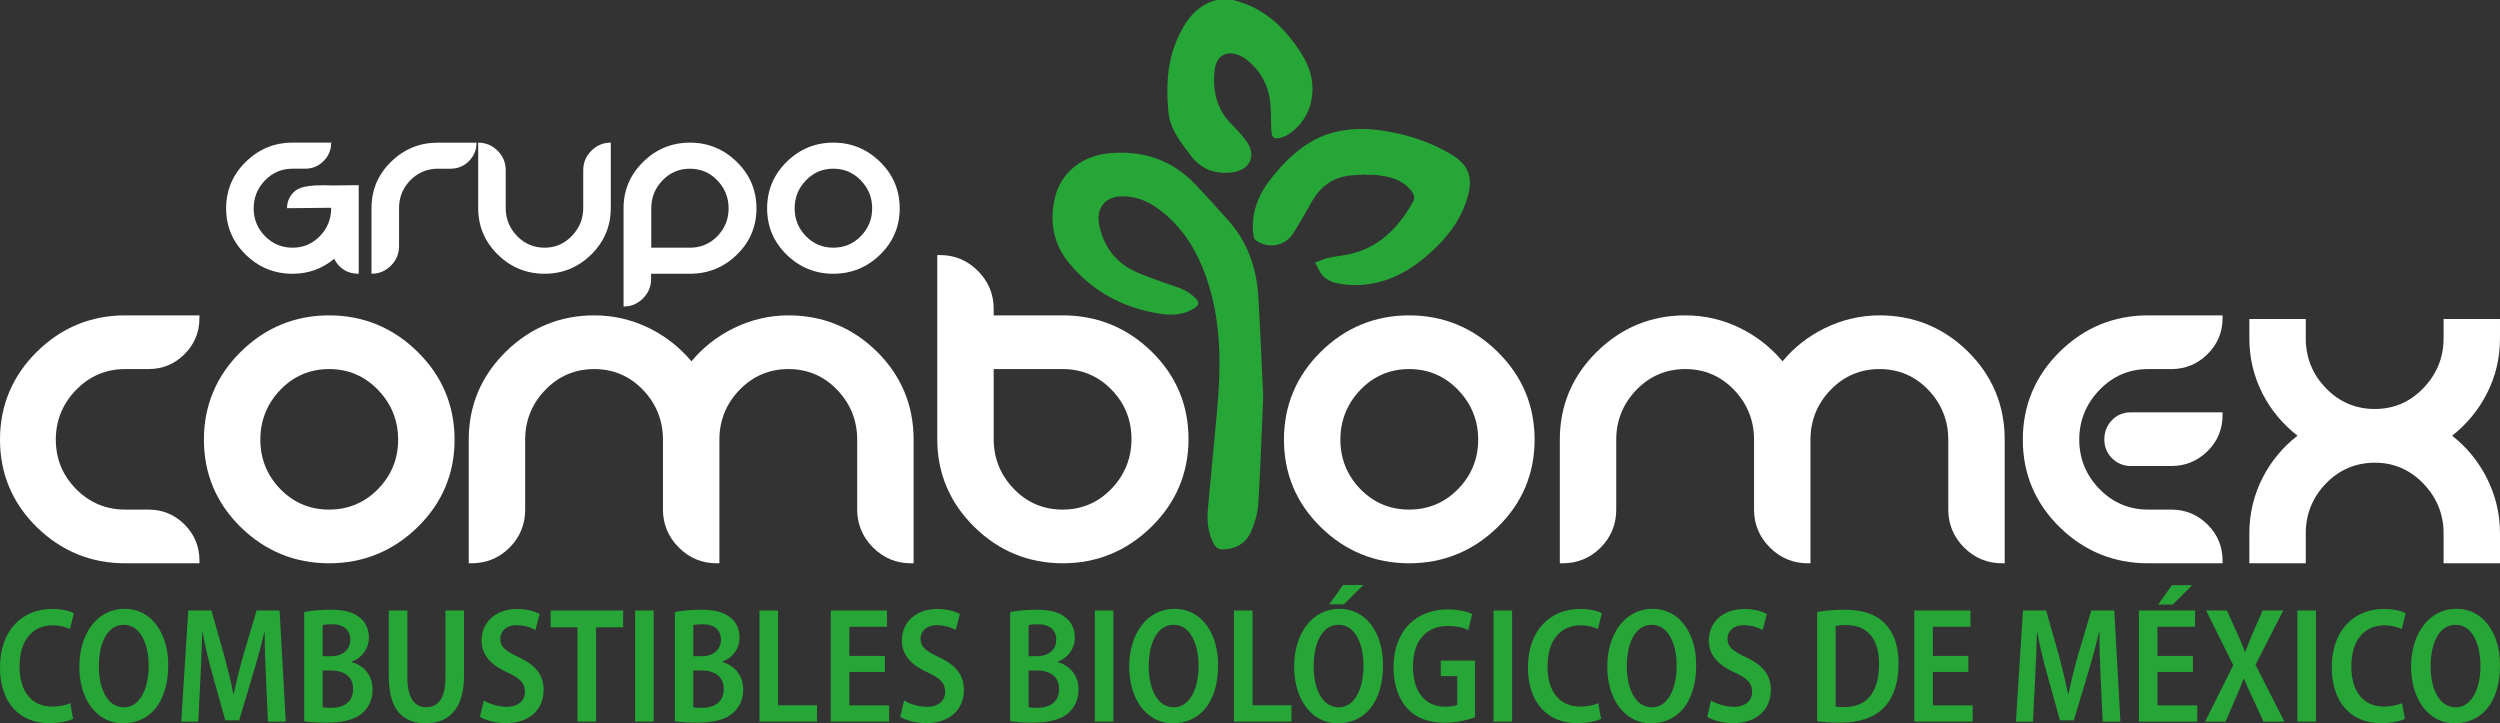
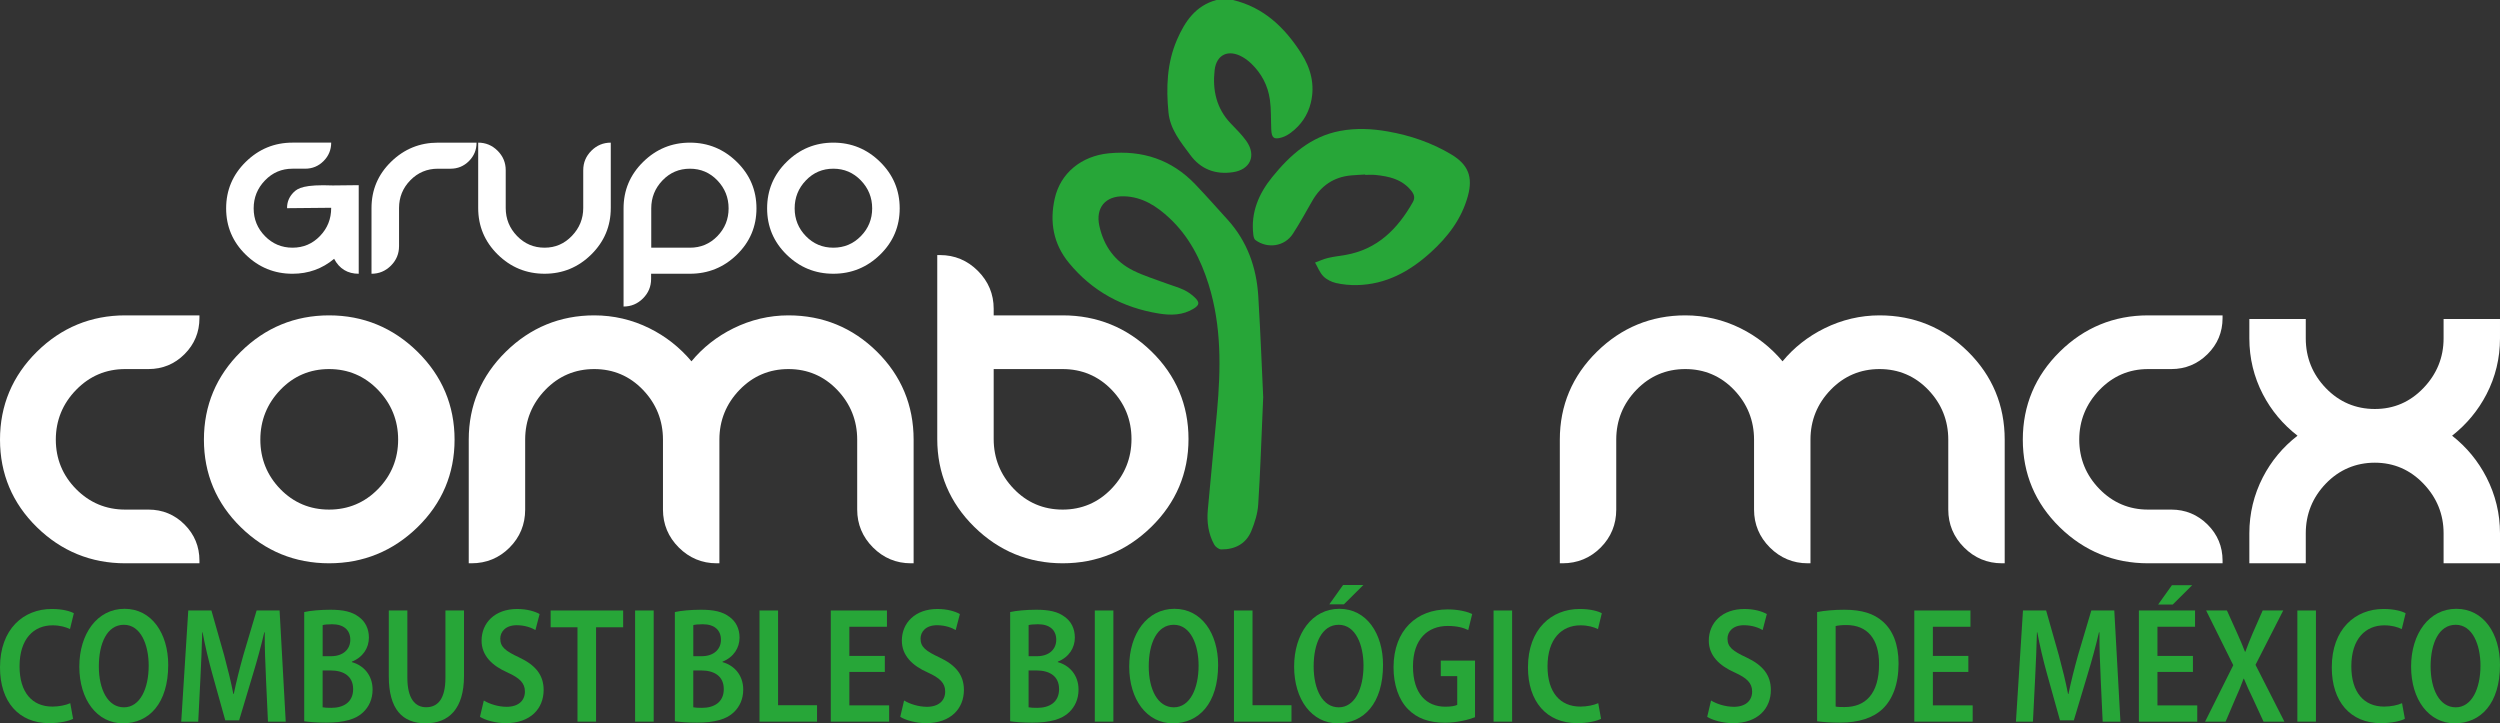
<svg xmlns="http://www.w3.org/2000/svg" viewBox="0 0 1677.42 485.32">
  <rect x="0" y="0" width="1677.42" height="485.32" fill="#333333" stroke="none" />
  <defs>
    <style>.d{fill:#fff;}.e{fill:#27a638;}</style>
  </defs>
  <g id="a" />
  <g id="b">
    <g id="c">
      <g>
        <g>
          <path class="d" d="M267.74,165.21c0,5.06-1.81,9.4-5.44,13.03-3.63,3.63-7.97,5.44-13.03,5.44v-44.09c0-12.17,4.38-22.52,13.14-31.06,8.76-8.54,19.23-12.81,31.4-12.81h25.95c0,4.84-1.7,8.96-5.11,12.37-3.41,3.41-7.53,5.11-12.37,5.11h-8.47c-7.26,0-13.42,2.59-18.47,7.75-5.06,5.17-7.59,11.38-7.59,18.64v25.62Z" />
          <path class="d" d="M391.34,114.18c0-5.06,1.81-9.4,5.44-13.03,3.63-3.63,7.97-5.44,13.03-5.44v43.87c0,12.17-4.36,22.56-13.08,31.17-8.73,8.61-19.17,12.92-31.34,12.92s-22.73-4.31-31.45-12.92c-8.73-8.61-13.09-19-13.09-31.17v-43.87c5.06,0,9.4,1.81,13.03,5.44,3.63,3.63,5.44,7.97,5.44,13.03v25.4c0,7.26,2.53,13.51,7.59,18.75,5.06,5.24,11.22,7.86,18.47,7.86s13.3-2.64,18.36-7.92c5.06-5.28,7.59-11.51,7.59-18.69v-25.4Z" />
          <path class="d" d="M431.42,200.23c-3.63,3.63-7.97,5.44-13.03,5.44v-65.87c0-12.17,4.38-22.56,13.14-31.17,8.76-8.61,19.23-12.92,31.4-12.92s22.65,4.31,31.45,12.92c8.8,8.61,13.19,19.01,13.19,31.17s-4.38,22.53-13.14,31.06c-8.76,8.54-19.26,12.81-31.5,12.81h-26.06v3.52c0,5.06-1.81,9.4-5.44,13.03Zm31.5-34.03c7.26,0,13.4-2.58,18.42-7.75,5.02-5.17,7.53-11.38,7.53-18.64s-2.51-13.51-7.53-18.75c-5.02-5.24-11.16-7.86-18.42-7.86s-13.4,2.62-18.42,7.86c-5.02,5.24-7.53,11.49-7.53,18.75v26.39h25.95Z" />
          <path class="d" d="M559.14,95.71c12.17,0,22.63,4.31,31.39,12.92,8.76,8.61,13.14,19.01,13.14,31.17s-4.38,22.53-13.14,31.06c-8.76,8.54-19.23,12.81-31.39,12.81s-22.62-4.27-31.34-12.81c-8.73-8.54-13.09-18.89-13.09-31.06s4.36-22.56,13.09-31.17c8.72-8.61,19.17-12.92,31.34-12.92Zm0,17.48c-7.26,0-13.4,2.62-18.42,7.86-5.02,5.24-7.53,11.49-7.53,18.75s2.51,13.47,7.53,18.64c5.02,5.17,11.16,7.75,18.42,7.75s13.41-2.58,18.47-7.75c5.06-5.17,7.59-11.38,7.59-18.64s-2.53-13.51-7.59-18.75c-5.06-5.24-11.22-7.86-18.47-7.86Z" />
          <path class="d" d="M240.69,124.24v59.44c-7.47,0-12.97-3.34-16.5-10.02-7.98,6.67-17.3,10.02-27.92,10.02-12.17,0-22.63-4.27-31.4-12.82-8.75-8.54-13.14-18.89-13.14-31.06s4.39-22.56,13.14-31.17c8.77-8.61,19.23-12.93,31.4-12.93h25.95c0,4.84-1.71,8.97-5.12,12.37-3.41,3.42-7.53,5.12-12.37,5.12h-8.46c-7.26,0-13.42,2.62-18.47,7.86-5.07,5.25-7.6,11.49-7.6,18.75s2.53,13.48,7.6,18.64c5.05,5.16,11.22,7.75,18.47,7.75s13.39-2.6,18.41-7.81c5.02-5.19,7.53-11.46,7.53-18.8v-.17l-29.6,.28c-.05-4.07,1.39-7.58,4.28-10.54,2.9-2.96,7.29-5.48,26.46-4.72,0,0,16.88-.19,17.33-.19Z" />
        </g>
        <path class="d" d="M51.06,261.61c-9.03,9.28-13.61,20.51-13.61,33.37s4.57,24.01,13.6,33.16c9.01,9.14,20.09,13.78,32.94,13.78h15.65c9.41,0,17.55,3.36,24.18,10,6.63,6.63,10,14.77,10,24.18v1.85h-49.83c-22.9,0-42.83-8.15-59.24-24.21C8.32,337.66,0,317.89,0,294.98s8.32-42.74,24.74-58.96c16.41-16.2,36.34-24.42,59.25-24.42h49.83v1.85c0,9.42-3.37,17.55-10,24.18-6.63,6.64-14.77,10-24.18,10h-15.65c-12.84,0-23.92,4.7-32.93,13.98Z" />
        <path class="d" d="M280.15,236.02c-16.48-16.2-36.44-24.42-59.34-24.42s-42.84,8.22-59.25,24.42c-16.42,16.22-24.74,36.05-24.74,58.96s8.33,42.68,24.75,58.76c16.41,16.06,36.34,24.21,59.24,24.21s42.85-8.15,59.33-24.21c16.5-16.08,24.86-35.85,24.86-58.76s-8.36-42.74-24.85-58.96Zm-59.34,105.9c-12.84,0-23.85-4.63-32.73-13.77-8.89-9.15-13.4-20.31-13.4-33.17s4.51-24.09,13.41-33.38c8.88-9.27,19.89-13.97,32.72-13.97s23.87,4.7,32.82,13.97c8.96,9.29,13.51,20.52,13.51,33.38s-4.54,24.01-13.5,33.16c-8.95,9.15-19.99,13.78-32.83,13.78Z" />
        <path class="d" d="M613.01,294.98v82.97h-1.85c-9.82,0-18.37-3.57-25.4-10.6s-10.61-15.59-10.61-25.41v-46.96c0-12.86-4.51-24.09-13.41-33.38-8.89-9.27-19.89-13.97-32.72-13.97s-23.87,4.7-32.82,13.97c-8.97,9.29-13.51,20.52-13.51,33.38v82.97h-1.85c-9.82,0-18.36-3.57-25.4-10.6-7.04-7.04-10.61-15.59-10.61-25.41v-46.96c0-12.86-4.51-24.09-13.41-33.38-8.88-9.27-19.89-13.97-32.72-13.97s-23.87,4.7-32.82,13.97c-8.97,9.29-13.51,20.52-13.51,33.38v46.96c0,9.95-3.53,18.54-10.51,25.51-6.97,6.97-15.55,10.5-25.5,10.5h-1.85v-82.97c0-22.91,8.36-42.74,24.85-58.96,16.48-16.2,36.44-24.42,59.34-24.42,12.97,0,25.42,2.9,37.01,8.63,10.89,5.38,20.38,12.85,28.24,22.2,7.63-9.23,17.06-16.66,28.06-22.1,11.72-5.79,24.17-8.73,37.01-8.73,23.03,0,43,8.18,59.35,24.32,16.35,16.15,24.64,36.02,24.64,59.06Z" />
        <path class="d" d="M772.6,235.81c-16.48-16.06-36.51-24.21-59.54-24.21h-46.33v-4.45c0-9.82-3.57-18.36-10.61-25.4s-15.58-10.61-25.4-10.61h-1.85v123.43c0,22.91,8.36,42.75,24.85,58.96,16.47,16.2,36.44,24.42,59.34,24.42s42.89-8.21,59.44-24.42c16.56-16.21,24.95-36.05,24.95-58.96s-8.36-42.68-24.85-58.76Zm-59.64,106.11c-12.87,0-23.9-4.7-32.79-13.97-8.92-9.28-13.44-20.51-13.44-33.38v-46.94h46.23c12.86,0,23.9,4.63,32.79,13.77,8.92,9.16,13.44,20.32,13.44,33.17s-4.52,24.09-13.45,33.38c-8.89,9.27-19.92,13.97-32.78,13.97Z" />
-         <path class="d" d="M1004.82,236.02c-16.47-16.2-36.44-24.42-59.34-24.42s-42.83,8.22-59.24,24.42c-16.42,16.21-24.75,36.05-24.75,58.96s8.33,42.68,24.75,58.76c16.41,16.06,36.35,24.21,59.24,24.21s42.86-8.15,59.34-24.21c16.49-16.08,24.85-35.85,24.85-58.76s-8.36-42.74-24.85-58.96Zm-59.34,105.9c-12.84,0-23.85-4.63-32.72-13.77-8.9-9.15-13.41-20.31-13.41-33.17s4.52-24.09,13.42-33.38c8.87-9.27,19.88-13.97,32.71-13.97s23.88,4.7,32.82,13.97c8.97,9.29,13.52,20.52,13.52,33.38s-4.55,24.01-13.51,33.16c-8.94,9.15-19.99,13.78-32.83,13.78Z" />
        <path class="d" d="M1345.09,294.98v82.97h-1.85c-9.82,0-18.37-3.57-25.4-10.6-7.04-7.04-10.61-15.59-10.61-25.41v-46.96c0-12.86-4.51-24.09-13.41-33.38-8.88-9.27-19.89-13.97-32.72-13.97s-23.87,4.7-32.82,13.97c-8.97,9.29-13.51,20.52-13.51,33.38v82.97h-1.85c-9.82,0-18.36-3.57-25.4-10.6-7.04-7.04-10.61-15.59-10.61-25.41v-46.96c0-12.86-4.51-24.09-13.41-33.38-8.88-9.27-19.89-13.97-32.72-13.97s-23.87,4.7-32.82,13.97c-8.97,9.29-13.51,20.52-13.51,33.38v46.96c0,9.95-3.53,18.54-10.5,25.51-6.97,6.97-15.56,10.5-25.51,10.5h-1.85v-82.97c0-22.91,8.36-42.74,24.85-58.96,16.48-16.2,36.44-24.42,59.34-24.42,12.97,0,25.42,2.9,37.01,8.63,10.89,5.38,20.38,12.85,28.24,22.2,7.63-9.23,17.06-16.66,28.06-22.1,11.72-5.79,24.18-8.73,37.01-8.73,23.03,0,43,8.18,59.35,24.32,16.35,16.15,24.64,36.02,24.64,59.06Z" />
        <g>
-           <path class="d" d="M1491.27,276.66v1.85c0,9.48-3.4,17.63-10.11,24.24-6.7,6.59-14.87,9.94-24.27,9.94h-27.04c-4.96,0-9.23-1.73-12.69-5.14-3.46-3.41-5.22-7.67-5.22-12.67s1.71-9.47,5.09-12.95c3.4-3.5,7.71-5.27,12.82-5.27h61.42Z" />
          <path class="d" d="M1408.62,261.7c-8.97,9.35-13.51,20.55-13.51,33.28s4.54,23.85,13.5,33.07c8.94,9.2,19.92,13.87,32.62,13.87h15.66c9.4,0,17.57,3.36,24.27,9.99,6.71,6.64,10.11,14.78,10.11,24.19v1.85h-50.04c-22.89,0-42.82-8.15-59.23-24.21-16.43-16.08-24.76-35.84-24.76-58.76s8.33-42.75,24.75-58.96c16.41-16.2,36.34-24.42,59.24-24.42h50.04v1.85c0,9.42-3.4,17.56-10.11,24.19-6.7,6.63-14.86,9.99-24.27,9.99h-15.66c-12.69,0-23.67,4.73-32.61,14.07Z" />
        </g>
        <path class="d" d="M1645.28,292.34c9.71,7.61,17.47,17.03,23.1,28.02,6,11.74,9.04,24.33,9.04,37.44v20.15h-37.85v-20.15c0-12.73-4.55-23.92-13.52-33.28-8.94-9.34-19.92-14.07-32.61-14.07s-23.88,4.7-32.83,13.97c-8.96,9.29-13.51,20.52-13.51,33.38v20.15h-37.86v-20.15c0-13.24,3.05-25.88,9.05-37.54,5.63-10.93,13.45-20.32,23.27-27.92-9.82-7.61-17.64-16.95-23.26-27.82-6.01-11.6-9.06-24.2-9.06-37.45v-13.03h37.86v13.03c0,12.87,4.55,24.1,13.51,33.38,8.95,9.27,19.99,13.97,32.83,13.97s23.66-4.73,32.61-14.06c8.97-9.36,13.52-20.56,13.52-33.29v-13.03h37.85v13.03c0,13.25-3.04,25.85-9.05,37.45-5.62,10.87-13.38,20.21-23.09,27.82Z" />
        <g>
          <path class="e" d="M827.25,0c20.66,4.92,34.69,18.4,45.72,35.59,6.56,10.22,9.49,21.37,6.52,33.48-2.01,8.19-6.56,14.84-13.29,19.89-1.8,1.35-3.86,2.56-5.99,3.21-5.42,1.66-6.99,.42-7.24-5.25-.29-6.69,0-13.45-.92-20.04-1.3-9.42-5.61-17.63-12.55-24.27-1.74-1.66-3.71-3.17-5.79-4.36-9.36-5.35-17.54-1.81-18.75,8.89-1.49,13.18,1.15,25.54,10.77,35.63,3.64,3.82,7.47,7.54,10.51,11.81,6.92,9.73,2.72,19.26-9.03,20.97-11.74,1.71-21.5-1.97-28.59-11.58-6.42-8.7-13.51-17.14-14.62-28.58-1.62-16.66-1.06-33.08,5.73-48.75,5.33-12.29,12.47-22.81,26.38-26.63h11.15Z" />
          <path class="e" d="M847.57,266.39c-1.28,29.13-1.95,50.67-3.35,72.16-.39,5.98-2.29,12.08-4.59,17.67-3.58,8.7-11.01,12.48-20.2,12.42-1.62,0-3.89-1.72-4.74-3.26-3.98-7.21-5-15.17-4.29-23.24,1.95-22.02,4.22-44.01,6.18-66.03,2.57-28.7,3.1-57.31-5.64-85.27-5.28-16.86-13.17-32.26-26.25-44.49-8.61-8.05-18.26-14.34-30.6-14.64-12.52-.31-19.14,7.78-16.44,19.96,2.99,13.46,10.42,23.82,22.83,29.93,7,3.45,14.58,5.75,21.92,8.51,4.01,1.51,8.19,2.61,12.04,4.44,2.77,1.32,5.43,3.23,7.58,5.41,3.03,3.07,2.6,4.81-1.07,7.1-7.26,4.53-15.4,4.6-23.29,3.33-24.3-3.91-44.86-14.94-60.55-34.13-10.39-12.7-12.96-27.44-9.39-43.18,3.83-16.92,17.85-28.44,36.31-30.22,22.54-2.17,42.1,4.24,57.9,20.76,7.4,7.73,14.49,15.76,21.68,23.69,13.24,14.59,19.47,32.13,20.65,51.44,1.52,25.05,2.46,50.13,3.3,67.65Z" />
          <path class="e" d="M915.96,117.09c-3.13,.2-6.27,.32-9.4,.6-11.74,1.06-20.26,7-26.08,17.11-4.27,7.42-8.35,14.96-13.03,22.12-5.52,8.45-16.96,10.18-25.15,4.11-.9-.66-1.23-2.41-1.38-3.71-1.74-14.72,3.63-27.3,12.6-38.38,12.04-14.87,25.91-27.39,45.67-31.1,10.67-2,21.32-1.52,31.94,.36,15.19,2.68,29.6,7.57,42.83,15.54,11.2,6.75,14.4,15.02,10.98,27.65-4.17,15.42-13.47,27.56-25.09,38.07-14.04,12.7-29.95,21.44-49.41,21.83-4.66,.09-9.44-.35-13.98-1.38-3.07-.7-6.36-2.33-8.54-4.54-2.45-2.49-3.75-6.09-5.55-9.21,2.88-1.04,5.69-2.36,8.65-3.07,3.88-.93,7.88-1.34,11.81-2.03,21.4-3.75,34.95-17.44,45.15-35.44,1.61-2.84,.91-5.12-.9-7.44-6.19-7.9-15.02-9.88-24.29-10.8-2.26-.22-4.57-.03-6.85-.03v-.26Z" />
        </g>
        <g>
          <path class="e" d="M49.05,482.3c-2.77,1.45-8.63,2.91-16.04,2.91-20.63,0-33.01-14.57-33.01-37.38,0-25.77,15.74-39.23,34.73-39.23,7.36,0,12.56,1.56,14.82,2.88l-2.59,10.61c-2.82-1.35-6.65-2.51-11.72-2.51-12.45,0-22.12,8.88-22.12,27.54,0,17.53,8.53,26.98,22.02,26.98,4.46,0,9.1-.96,12.01-2.29l1.9,10.5Z" />
          <path class="e" d="M112.87,446.1c0,25.89-12.89,39.22-30.36,39.22s-29.29-16-29.29-38.05,12.06-38.78,30.35-38.78,29.3,16.64,29.3,37.61Zm-46.55,1.01c0,15.52,6,27.48,16.83,27.48s16.62-12.6,16.62-27.99c0-13.9-5.3-27.39-16.63-27.39s-16.82,12.49-16.82,27.9Z" />
          <path class="e" d="M178.43,454.26c-.42-9.25-.89-20.4-.8-29.99h-.31c-2.06,8.84-4.71,18.61-7.37,27.35l-9.5,31.7h-9.3l-8.69-31.14c-2.49-8.98-4.86-18.85-6.53-27.91h-.25c-.24,9.36-.68,20.67-1.19,30.42l-1.48,29.51h-11.41l4.72-74.59h15.53l8.53,30.03c2.43,9.06,4.56,17.6,6.17,25.95h.3c1.7-8.21,3.88-16.94,6.42-25.99l8.91-29.99h15.41l4.12,74.59h-11.92l-1.38-29.94Z" />
          <path class="e" d="M204.11,410.66c4.04-.91,10.75-1.55,17.45-1.55,8.62,0,14.61,1.25,19.31,4.88,4.11,2.95,6.65,7.74,6.65,13.79,0,6.92-3.93,13.17-11.44,16.17v.31c7.72,2.12,13.91,8.58,13.91,18.44,0,6.48-2.48,11.55-6.3,15.19-4.79,4.66-12.69,6.98-24.86,6.98-6.62,0-11.54-.45-14.71-.92v-73.28Zm12.37,29.63h5.65c8.02,0,12.91-4.57,12.91-11.03s-4.35-10.41-12.17-10.41c-3.2,0-5.12,.24-6.38,.56v20.88Zm0,34.28c1.47,.3,3.34,.37,5.87,.37,7.87,0,14.59-3.59,14.59-12.58s-6.81-12.48-14.98-12.5h-5.49v24.72Z" />
          <path class="e" d="M273.33,409.61v45.18c0,13.83,5.12,19.74,12.61,19.74,8,0,12.93-5.86,12.93-19.74v-45.18h12.46v43.96c0,21.87-10.05,31.74-25.73,31.74s-24.73-9.53-24.73-31.52v-44.18h12.46Z" />
          <path class="e" d="M324.63,470.02c3.72,2.27,9.57,4.22,15.32,4.22,7.87,0,12.25-4.14,12.25-10.23,0-5.75-3.57-9.09-11.6-12.75-10.57-4.64-17.48-11.5-17.48-21.4,0-12.05,9.07-21.25,23.84-21.25,6.76,0,11.94,1.63,15.1,3.39l-2.8,10.74c-2.38-1.39-6.74-3.24-12.56-3.24-7.68,0-11.04,4.59-11.04,9,0,5.74,3.73,8.41,12.53,12.54,11.34,5.3,16.57,12.02,16.57,21.94,0,12.4-8.77,22.24-25.41,22.24-6.86,0-13.92-2.05-17.3-4.25l2.57-10.94Z" />
          <path class="e" d="M387.48,420.88h-18.02v-11.26h48.65v11.26h-18.17v63.32h-12.46v-63.32Z" />
          <path class="e" d="M438.6,409.61v74.59h-12.46v-74.59h12.46Z" />
          <path class="e" d="M452.8,410.66c4.04-.91,10.75-1.55,17.45-1.55,8.62,0,14.61,1.25,19.31,4.88,4.11,2.95,6.65,7.74,6.65,13.79,0,6.92-3.93,13.17-11.44,16.17v.31c7.72,2.12,13.91,8.58,13.91,18.44,0,6.48-2.48,11.55-6.3,15.19-4.79,4.66-12.69,6.98-24.86,6.98-6.62,0-11.54-.45-14.71-.92v-73.28Zm12.37,29.63h5.65c8.02,0,12.91-4.57,12.91-11.03s-4.35-10.41-12.17-10.41c-3.2,0-5.12,.24-6.38,.56v20.88Zm0,34.28c1.47,.3,3.34,.37,5.87,.37,7.87,0,14.59-3.59,14.59-12.58s-6.81-12.48-14.98-12.5h-5.49v24.72Z" />
-           <path class="e" d="M509.6,409.61h12.46v63.58h26.14v11.01h-38.6v-74.59Z" />
+           <path class="e" d="M509.6,409.61h12.46v63.58h26.14v11.01h-38.6Z" />
          <path class="e" d="M593.7,450.84h-23.81v22.44h26.7v10.92h-39.16v-74.59h37.68v10.92h-25.23v19.57h23.81v10.74Z" />
          <path class="e" d="M606.62,470.02c3.72,2.27,9.57,4.22,15.32,4.22,7.87,0,12.25-4.14,12.25-10.23,0-5.75-3.57-9.09-11.6-12.75-10.57-4.64-17.48-11.5-17.48-21.4,0-12.05,9.07-21.25,23.84-21.25,6.76,0,11.94,1.63,15.1,3.39l-2.8,10.74c-2.38-1.39-6.74-3.24-12.56-3.24-7.68,0-11.04,4.59-11.04,9,0,5.74,3.73,8.41,12.53,12.54,11.34,5.3,16.57,12.02,16.57,21.94,0,12.4-8.77,22.24-25.41,22.24-6.86,0-13.92-2.05-17.3-4.25l2.57-10.94Z" />
          <path class="e" d="M677.78,410.66c4.04-.91,10.75-1.55,17.45-1.55,8.62,0,14.61,1.25,19.31,4.88,4.11,2.95,6.65,7.74,6.65,13.79,0,6.92-3.93,13.17-11.44,16.17v.31c7.72,2.12,13.91,8.58,13.91,18.44,0,6.48-2.48,11.55-6.3,15.19-4.79,4.66-12.69,6.98-24.86,6.98-6.62,0-11.54-.45-14.71-.92v-73.28Zm12.37,29.63h5.65c8.02,0,12.91-4.57,12.91-11.03s-4.35-10.41-12.17-10.41c-3.2,0-5.12,.24-6.38,.56v20.88Zm0,34.28c1.47,.3,3.34,.37,5.87,.37,7.87,0,14.59-3.59,14.59-12.58s-6.81-12.48-14.98-12.5h-5.49v24.72Z" />
          <path class="e" d="M747.04,409.61v74.59h-12.46v-74.59h12.46Z" />
          <path class="e" d="M817.32,446.1c0,25.89-12.89,39.22-30.36,39.22s-29.29-16-29.29-38.05,12.06-38.78,30.35-38.78,29.3,16.64,29.3,37.61Zm-46.55,1.01c0,15.52,6,27.48,16.83,27.48s16.62-12.6,16.62-27.99c0-13.9-5.3-27.39-16.63-27.39s-16.82,12.49-16.82,27.9Z" />
          <path class="e" d="M827.94,409.61h12.46v63.58h26.14v11.01h-38.6v-74.59Z" />
          <path class="e" d="M927.97,446.1c0,25.89-12.89,39.22-30.36,39.22s-29.29-16-29.29-38.05,12.06-38.78,30.35-38.78,29.3,16.64,29.3,37.61Zm-46.55,1.01c0,15.52,6,27.48,16.83,27.48s16.62-12.6,16.62-27.99c0-13.9-5.3-27.39-16.63-27.39s-16.82,12.49-16.82,27.9Zm33.38-54.61l-13.09,13h-9.8l9.27-13h13.62Z" />
          <path class="e" d="M989.68,481.23c-4.11,1.61-12.05,3.69-20.13,3.69-10.57,0-18.77-2.85-24.88-9.15-6.14-6.26-9.7-16.32-9.65-28.16,.11-24.96,15.67-38.72,36.29-38.72,7.61,0,13.51,1.61,16.48,3.11l-2.65,10.74c-3.3-1.58-7.41-2.75-13.75-2.75-13.32,0-23.33,8.72-23.33,27.17s9.19,27.01,21.7,27.01c3.86,0,6.64-.54,7.99-1.22v-19.29h-11.04v-10.4h22.98v37.97Z" />
          <path class="e" d="M1014.59,409.61v74.59h-12.46v-74.59h12.46Z" />
          <path class="e" d="M1074.27,482.3c-2.77,1.45-8.63,2.91-16.04,2.91-20.63,0-33.01-14.57-33.01-37.38,0-25.77,15.74-39.23,34.73-39.23,7.36,0,12.56,1.56,14.82,2.88l-2.59,10.61c-2.82-1.35-6.65-2.51-11.72-2.51-12.45,0-22.12,8.88-22.12,27.54,0,17.53,8.53,26.98,22.02,26.98,4.46,0,9.1-.96,12.01-2.29l1.9,10.5Z" />
-           <path class="e" d="M1138.09,446.1c0,25.89-12.89,39.22-30.36,39.22s-29.29-16-29.29-38.05,12.06-38.78,30.35-38.78,29.3,16.64,29.3,37.61Zm-46.55,1.01c0,15.52,6,27.48,16.83,27.48s16.62-12.6,16.62-27.99c0-13.9-5.3-27.39-16.63-27.39s-16.82,12.49-16.82,27.9Z" />
          <path class="e" d="M1148.06,470.02c3.72,2.27,9.57,4.22,15.32,4.22,7.87,0,12.25-4.14,12.25-10.23,0-5.75-3.57-9.09-11.6-12.75-10.57-4.64-17.48-11.5-17.48-21.4,0-12.05,9.07-21.25,23.84-21.25,6.76,0,11.94,1.63,15.1,3.39l-2.8,10.74c-2.38-1.39-6.74-3.24-12.56-3.24-7.68,0-11.04,4.59-11.04,9,0,5.74,3.73,8.41,12.53,12.54,11.34,5.3,16.57,12.02,16.57,21.94,0,12.4-8.77,22.24-25.41,22.24-6.86,0-13.92-2.05-17.3-4.25l2.57-10.94Z" />
          <path class="e" d="M1219.22,410.66c5.03-.96,11.44-1.55,18.27-1.55,11.81,0,19.91,2.66,25.77,7.89,6.59,5.75,10.61,14.91,10.61,28.25,0,14.15-4.19,24.09-10.52,30.24-6.41,6.24-16.35,9.38-28.74,9.38-6.45,0-11.64-.4-15.38-.92v-73.28Zm12.43,63.43c1.55,.3,3.81,.32,5.89,.32,14.1,.07,23.24-8.85,23.24-28.88,.05-16.58-7.64-26.15-21.96-26.15-3.18,0-5.56,.29-7.16,.67v54.04Z" />
          <path class="e" d="M1320.71,450.84h-23.81v22.44h26.7v10.92h-39.16v-74.59h37.68v10.92h-25.23v19.57h23.81v10.74Z" />
          <path class="e" d="M1409.46,454.26c-.42-9.25-.89-20.4-.8-29.99h-.31c-2.06,8.84-4.71,18.61-7.37,27.35l-9.5,31.7h-9.3l-8.69-31.14c-2.49-8.98-4.86-18.85-6.53-27.91h-.25c-.24,9.36-.68,20.67-1.19,30.42l-1.48,29.51h-11.41l4.72-74.59h15.53l8.53,30.03c2.43,9.06,4.56,17.6,6.17,25.95h.3c1.7-8.21,3.88-16.94,6.42-25.99l8.91-29.99h15.41l4.12,74.59h-11.92l-1.38-29.94Z" />
          <path class="e" d="M1471.4,450.84h-23.81v22.44h26.7v10.92h-39.16v-74.59h37.68v10.92h-25.23v19.57h23.81v10.74Zm-.48-58.21l-13.09,13h-9.79l9.26-13h13.62Z" />
          <path class="e" d="M1518.76,484.2l-6.94-15.07c-2.58-5.27-4.35-9.27-6.22-13.75h-.23c-1.6,4.48-3.29,8.56-5.67,13.82l-6.4,15h-13.75l18.9-37.87-18.21-36.72h13.96l6.92,15.35c1.98,4.37,3.53,8.09,5.2,12.34h.24c1.71-4.67,3.09-8.07,4.91-12.38l6.71-15.31h13.8l-18.61,36.47,19.4,38.12h-14.02Z" />
          <path class="e" d="M1553.92,409.61v74.59h-12.46v-74.59h12.46Z" />
          <path class="e" d="M1613.6,482.3c-2.77,1.45-8.63,2.91-16.04,2.91-20.63,0-33.01-14.57-33.01-37.38,0-25.77,15.74-39.23,34.73-39.23,7.36,0,12.56,1.56,14.82,2.88l-2.59,10.61c-2.82-1.35-6.65-2.51-11.72-2.51-12.45,0-22.12,8.88-22.12,27.54,0,17.53,8.53,26.98,22.02,26.98,4.46,0,9.1-.96,12.01-2.29l1.9,10.5Z" />
          <path class="e" d="M1677.42,446.1c0,25.89-12.89,39.22-30.36,39.22s-29.29-16-29.29-38.05,12.06-38.78,30.35-38.78,29.3,16.64,29.3,37.61Zm-46.55,1.01c0,15.52,6,27.48,16.83,27.48s16.62-12.6,16.62-27.99c0-13.9-5.3-27.39-16.63-27.39s-16.82,12.49-16.82,27.9Z" />
        </g>
      </g>
    </g>
  </g>
</svg>